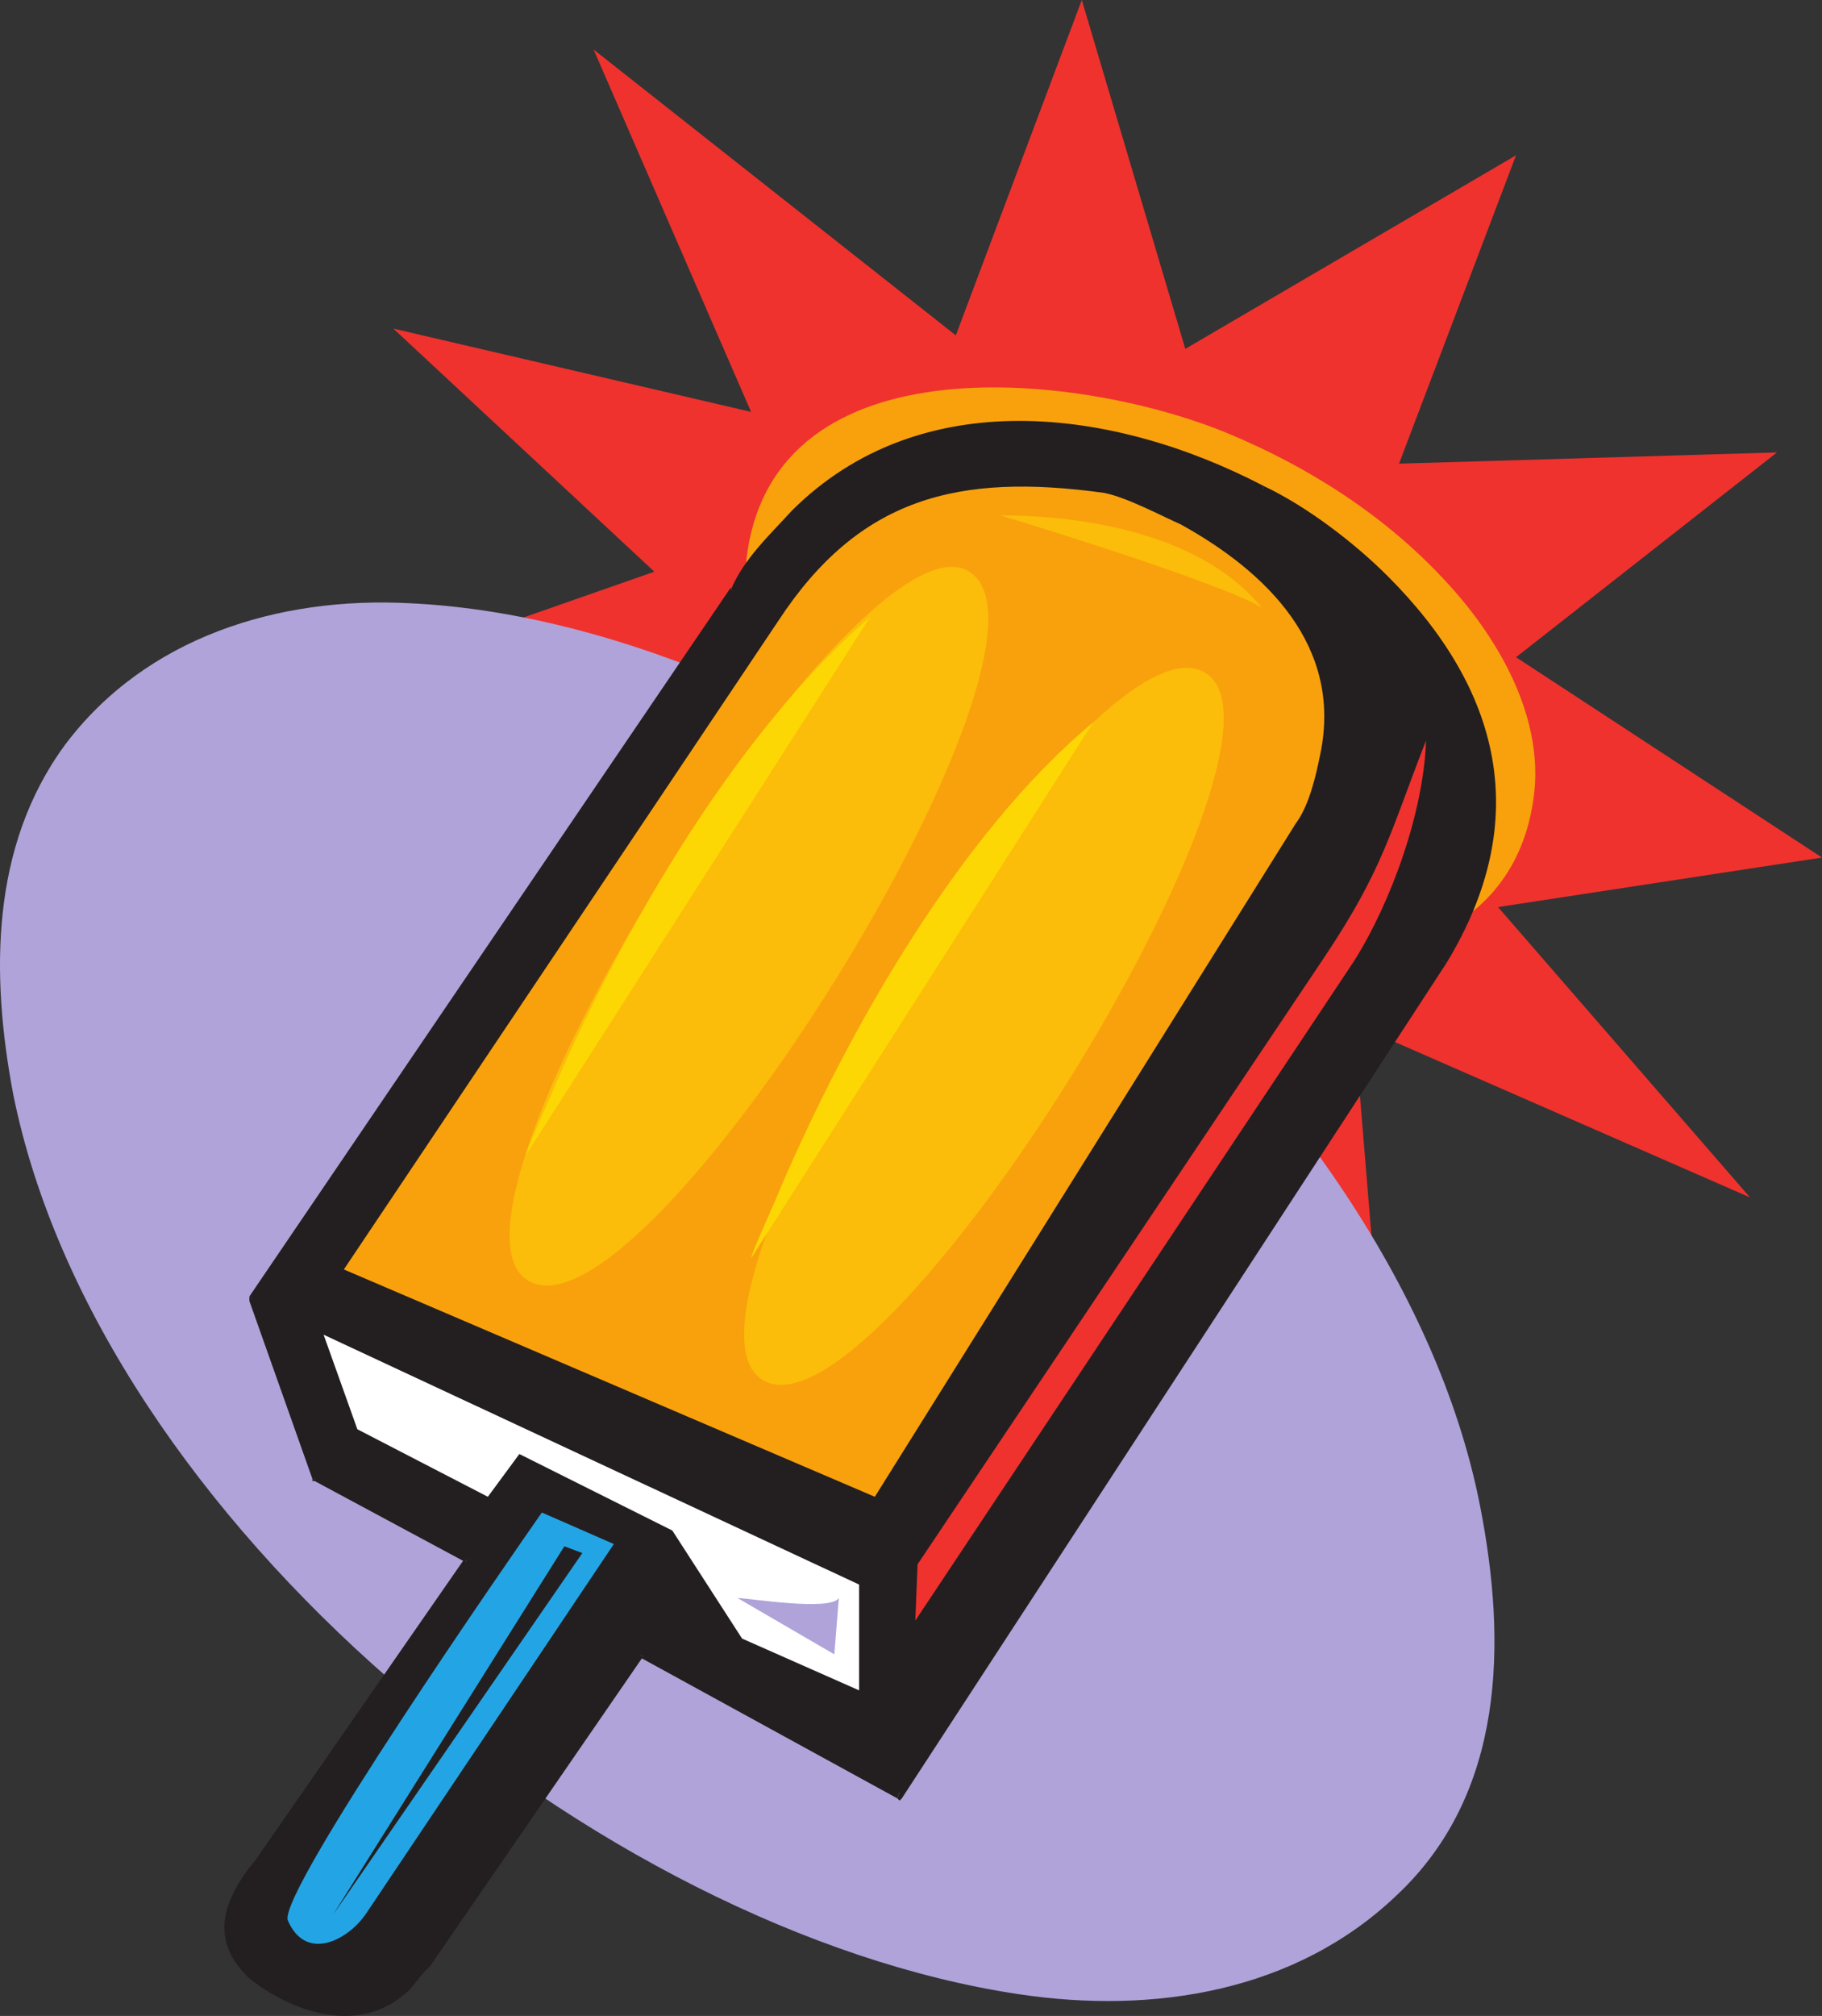
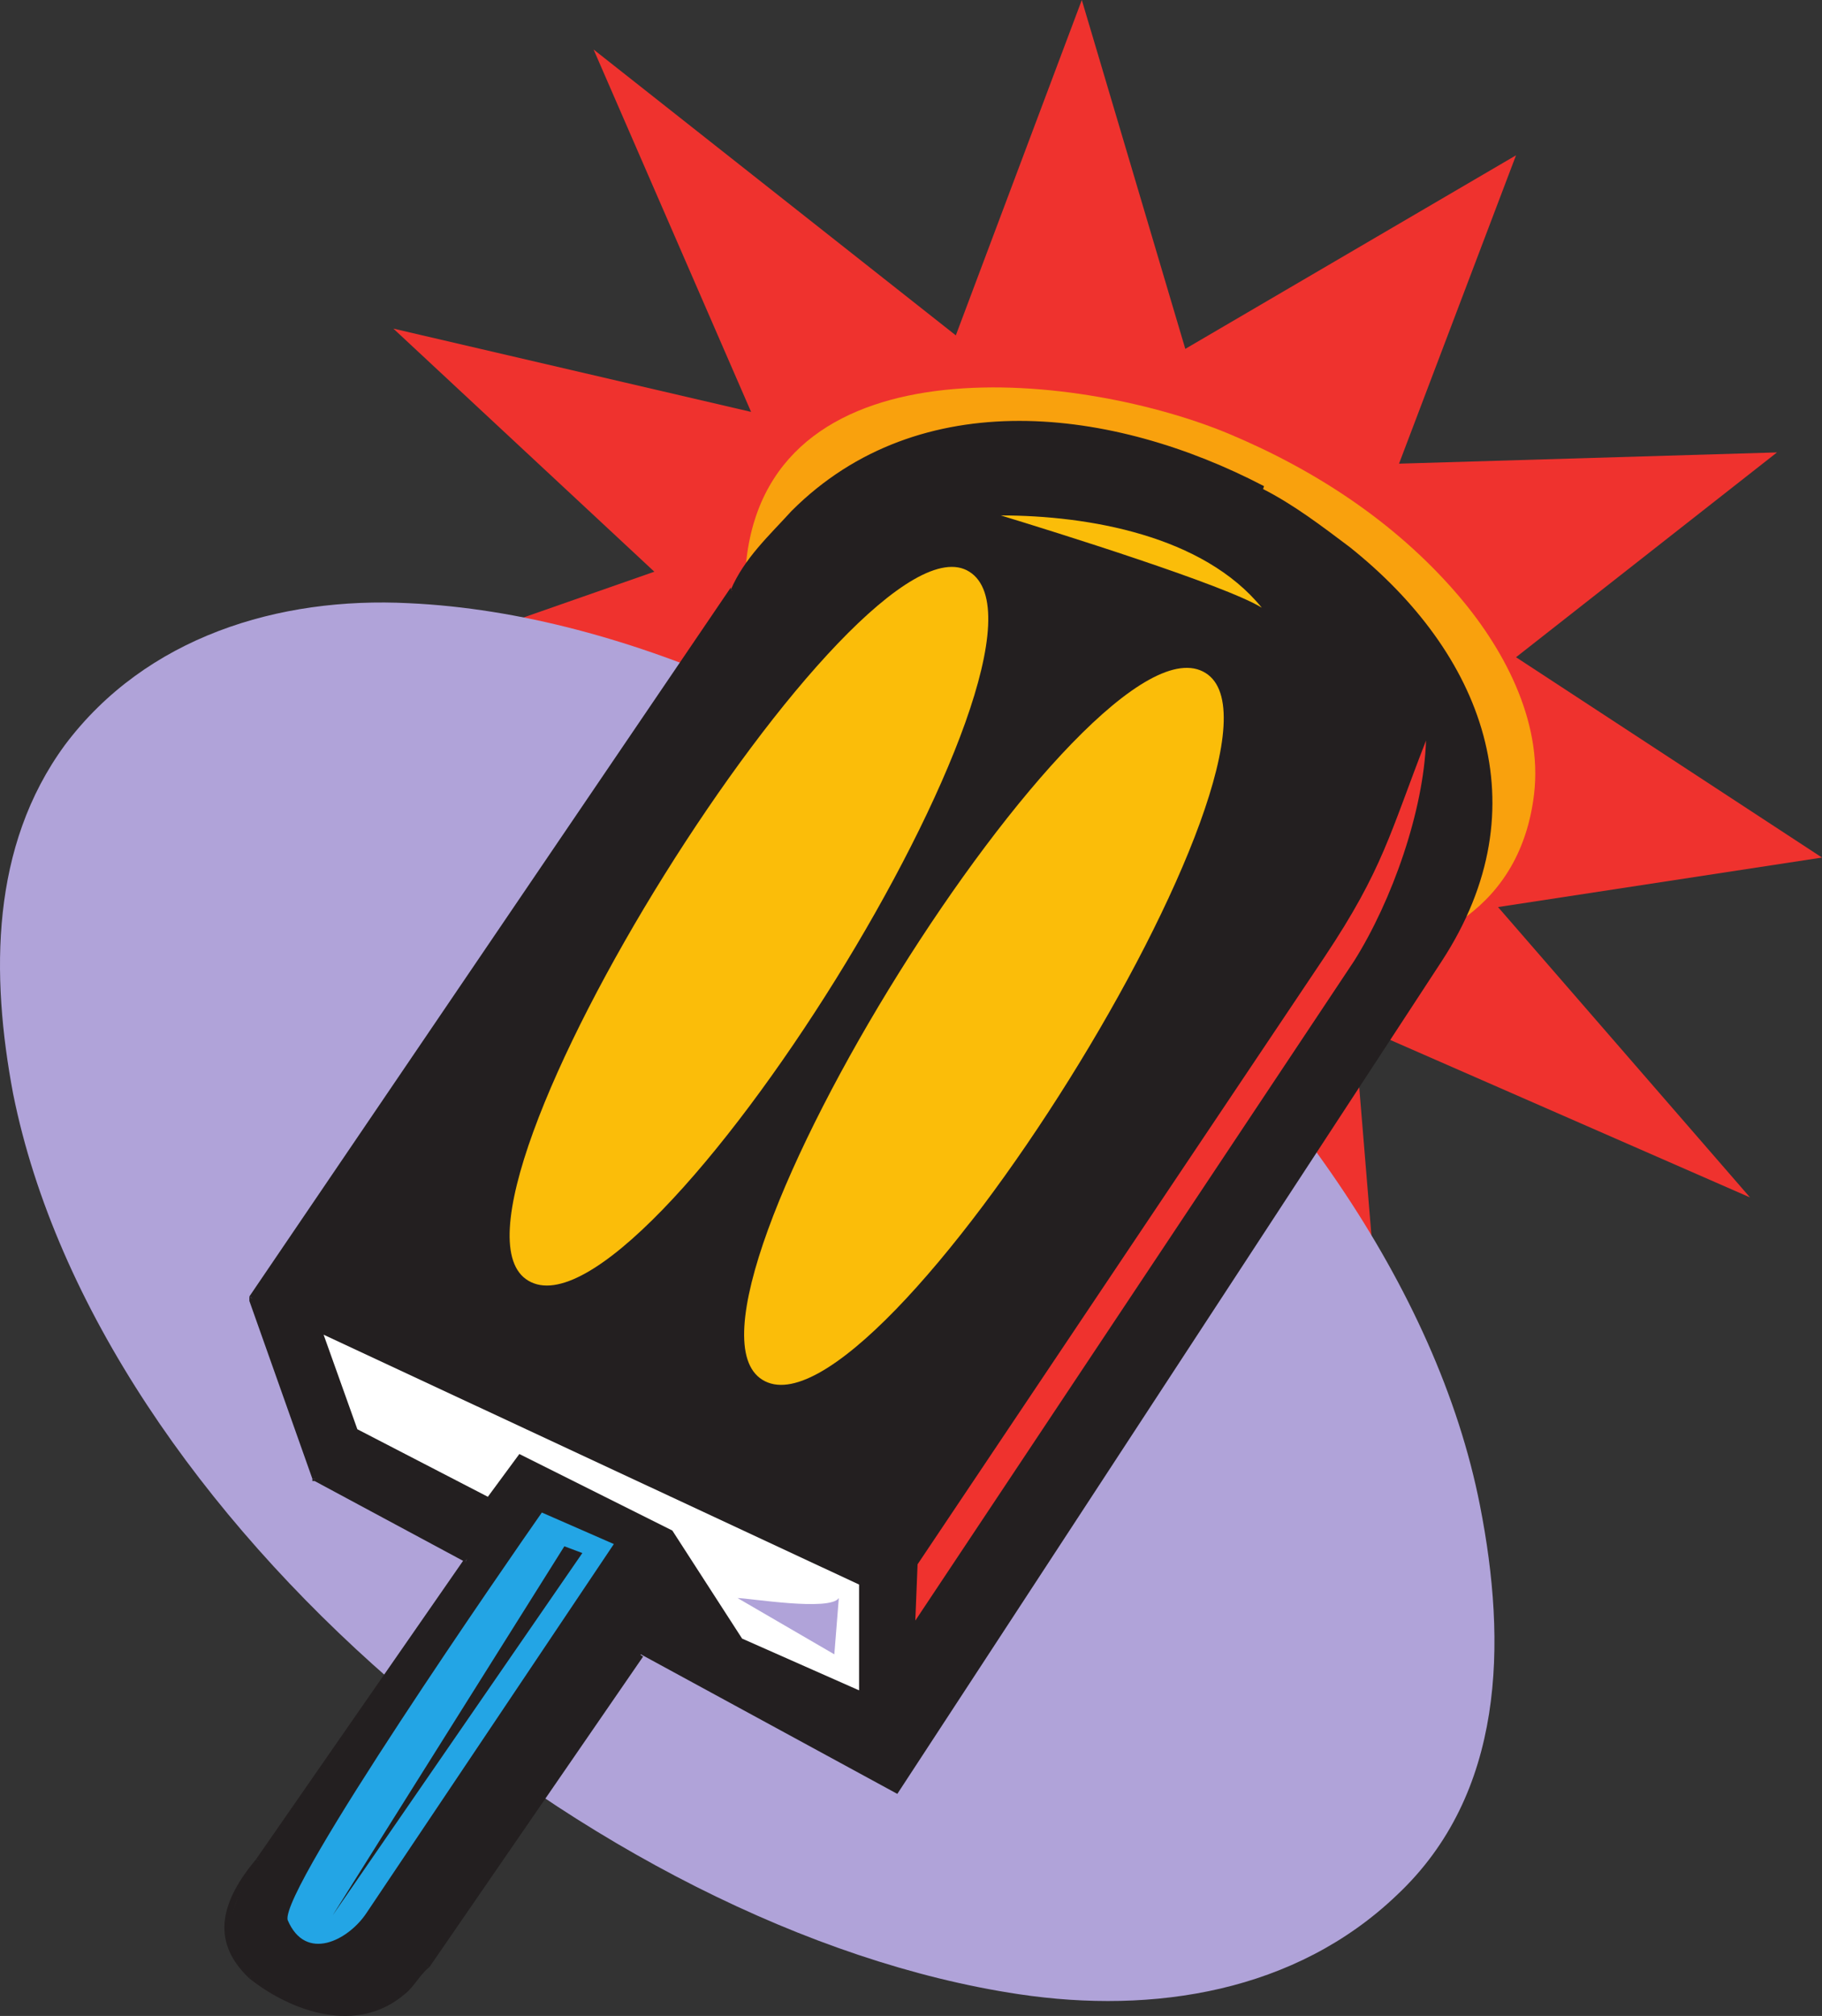
<svg xmlns="http://www.w3.org/2000/svg" width="607.38" height="671.739">
  <rect width="100%" height="100%" fill="#333333" stroke="none" />
  <path fill="#ef322e" fill-rule="evenodd" d="M395.13 116.25 360.63 0l-42 111.75L197.88 16.5l52.5 120.75-119.25-27.75 87 81-122.25 42.75 141.75 24-75.75 96 128.25-42.75 24 111 54.75-102.75 93 150-10.5-127.5 132 57.75-84-96.75 108-16.5-102-66.75 87-68.25-126 3.75 39-102.75-110.25 64.5" />
  <path fill="#b0a3d9" fill-rule="evenodd" d="M493.38 501.75c-28.5-145.5-210.75-294-357-300.75-43.5-2.25-87.75 11.25-114.75 47.25C-3.12 282-3.12 324.75 4.38 364.5c28.5 141.75 195 279 335.25 300 45 6.75 92.25-.75 126-33 36-33.75 36.75-84 27.75-129.75" />
  <path fill="#f9a10d" fill-rule="evenodd" d="M348.63 306c48 20.25 153.75 33 162.75-41.25 3-24.75-10.5-49.5-26.25-67.5-20.25-23.25-46.5-40.5-75-52.5-48-20.25-152.25-33-161.25 41.25-3 25.5 12 51.75 28.5 70.5 21 22.5 42.75 37.5 71.25 49.5" />
  <path fill="#231f20" fill-rule="evenodd" d="m104.88 492.75-21-60 160.5-236.25c46.5-68.25 105-66 176.25-33.75 10.5 5.25 20.25 12.75 29.25 19.5 44.25 35.25 64.5 86.25 30.75 138l-181.5 277.5-85.5-46.5-71.25 103.5c-15.75 23.25-37.5 17.25-58.5 3.75-15-9.75-4.5-27.75 2.25-38.25l69.75-100.5-51-27" />
  <path fill="#231f20" fill-rule="evenodd" d="M83.13 432v1.5l21 59.25h2.25l-21-60.75v1.5l-2.25-1.5v1.5-1.5" />
  <path fill="#231f20" fill-rule="evenodd" d="M243.63 196.5v-.75L83.13 432l2.25 1.5 159.75-236.25-1.5-.75" />
  <path fill="#231f20" fill-rule="evenodd" d="M421.38 162c-50.25-26.25-114.75-34.5-157.5 8.25-7.5 8.25-15.75 15.75-20.25 26.25l1.5.75c1.5-.75 16.5-22.5 22.5-27.75 44.25-39 102.75-31.5 153-5.25l.75-2.25" />
-   <path fill="#231f20" fill-rule="evenodd" d="M482.13 321c29.25-48 18-91.5-19.5-129-11.25-11.25-27-23.25-41.25-30l-.75 2.25c9.75 3.75 20.25 12.75 28.5 19.5 44.25 35.25 63.75 84 30.75 135.75l2.25 1.5" />
-   <path fill="#231f20" fill-rule="evenodd" d="M299.13 599.25h1.5L482.13 321l-2.25-1.5-181.5 278.25 1.5-.75-.75 2.25.75.75.75-.75h-1.5" />
-   <path fill="#231f20" fill-rule="evenodd" d="M214.38 552h-1.5l86.25 47.25.75-2.25-86.25-47.25-1.5.75 1.5-.75-.75-.75-.75 1.5 2.25 1.5" />
  <path fill="#231f20" fill-rule="evenodd" d="M143.13 655.5 214.38 552l-2.25-1.5L140.88 654l2.25 1.5" />
  <path fill="#231f20" fill-rule="evenodd" d="M83.13 659.25c14.25 11.25 36 18.75 51.75 5.25 3-2.25 5.25-6.75 8.25-9l-2.25-1.5c-1.5 1.5-3 4.5-5.25 6.75-17.25 14.25-33.75 9-51.75-3l-.75 1.5" />
  <path fill="#231f20" fill-rule="evenodd" d="M85.38 619.5c-11.25 13.5-15.75 27-2.25 39.75l.75-1.5c-9.75-14.25-9-22.5 3.75-36.75l-2.25-1.5" />
  <path fill="#231f20" fill-rule="evenodd" d="M155.13 520.5V519L85.38 619.5l2.25 1.5 69-100.5-.75-1.5.75 1.5.75-1.5h-1.5l-.75 1.5" />
-   <path fill="#231f20" fill-rule="evenodd" d="m104.13 492.75.75.75 50.25 27 .75-1.5-50.25-27.75.75 1.5h-2.25v.75h.75l-.75-.75" />
+   <path fill="#231f20" fill-rule="evenodd" d="m104.13 492.75.75.75 50.25 27 .75-1.5-50.25-27.75.75 1.5h-2.25v.75h.75" />
  <path fill="#fff" fill-rule="evenodd" d="m107.88 444.75 11.25 31.5 43.5 22.5 10.5-14.25 51 25.5 23.25 36 39 17.25V528l-178.5-83.25" />
  <path fill="#ef322e" fill-rule="evenodd" d="m305.88 521.25-.75 18.75 146.25-219.75c12.75-20.25 23.25-50.25 24-73.5-12 30.75-14.25 42.75-33.75 72l-135.75 202.5" />
  <path fill="#23a5e5" fill-rule="evenodd" d="m180.63 504 24 10.5-82.5 123c-6 9-20.25 16.5-26.25 2.25C93.63 629.25 170.13 519 180.63 504" />
-   <path fill="#f9a10d" fill-rule="evenodd" d="m291.63 498.75-177-75.75 144.75-216c27-41.25 60-49.5 108.75-42.75 7.5 1.5 18.75 7.5 25.5 10.5 28.5 15.75 54 40.5 46.5 76.5-1.5 7.5-3.75 17.25-8.25 23.25L291.63 498.75" />
  <path fill="#fbbd09" fill-rule="evenodd" d="M254.13 459.75c38.25 24 185.25-212.25 147.75-235.5-38.25-24-185.25 212.25-147.75 235.5" />
  <path fill="#fbbd09" fill-rule="evenodd" d="M176.13 426.75c39 23.25 185.25-212.25 147-236.25-36.75-23.25-185.25 213.75-147 236.25m157.5-255c29.25 0 67.5 6.75 87 30.75-12-7.5-69.75-25.5-87-30.75" />
  <path fill="#231f20" fill-rule="evenodd" d="m110.88 638.25 77.25-123 6 2.25zm0 0" />
  <path fill="#b0a3d9" fill-rule="evenodd" d="m245.88 532.5 32.25 18.75 1.5-18.75c-3 4.5-30 0-33.75 0" />
-   <path fill="#fdd704" fill-rule="evenodd" d="M290.13 205.5c-44.25 38.25-81.75 102.75-105 156-.75 2.25-9.75 21.75-9.75 23.25L290.13 205.5m74.25 35.25C320.13 277.5 282.63 343.5 260.13 396c-.75 2.25-9.75 21.75-9.75 23.25l114-178.5" />
</svg>